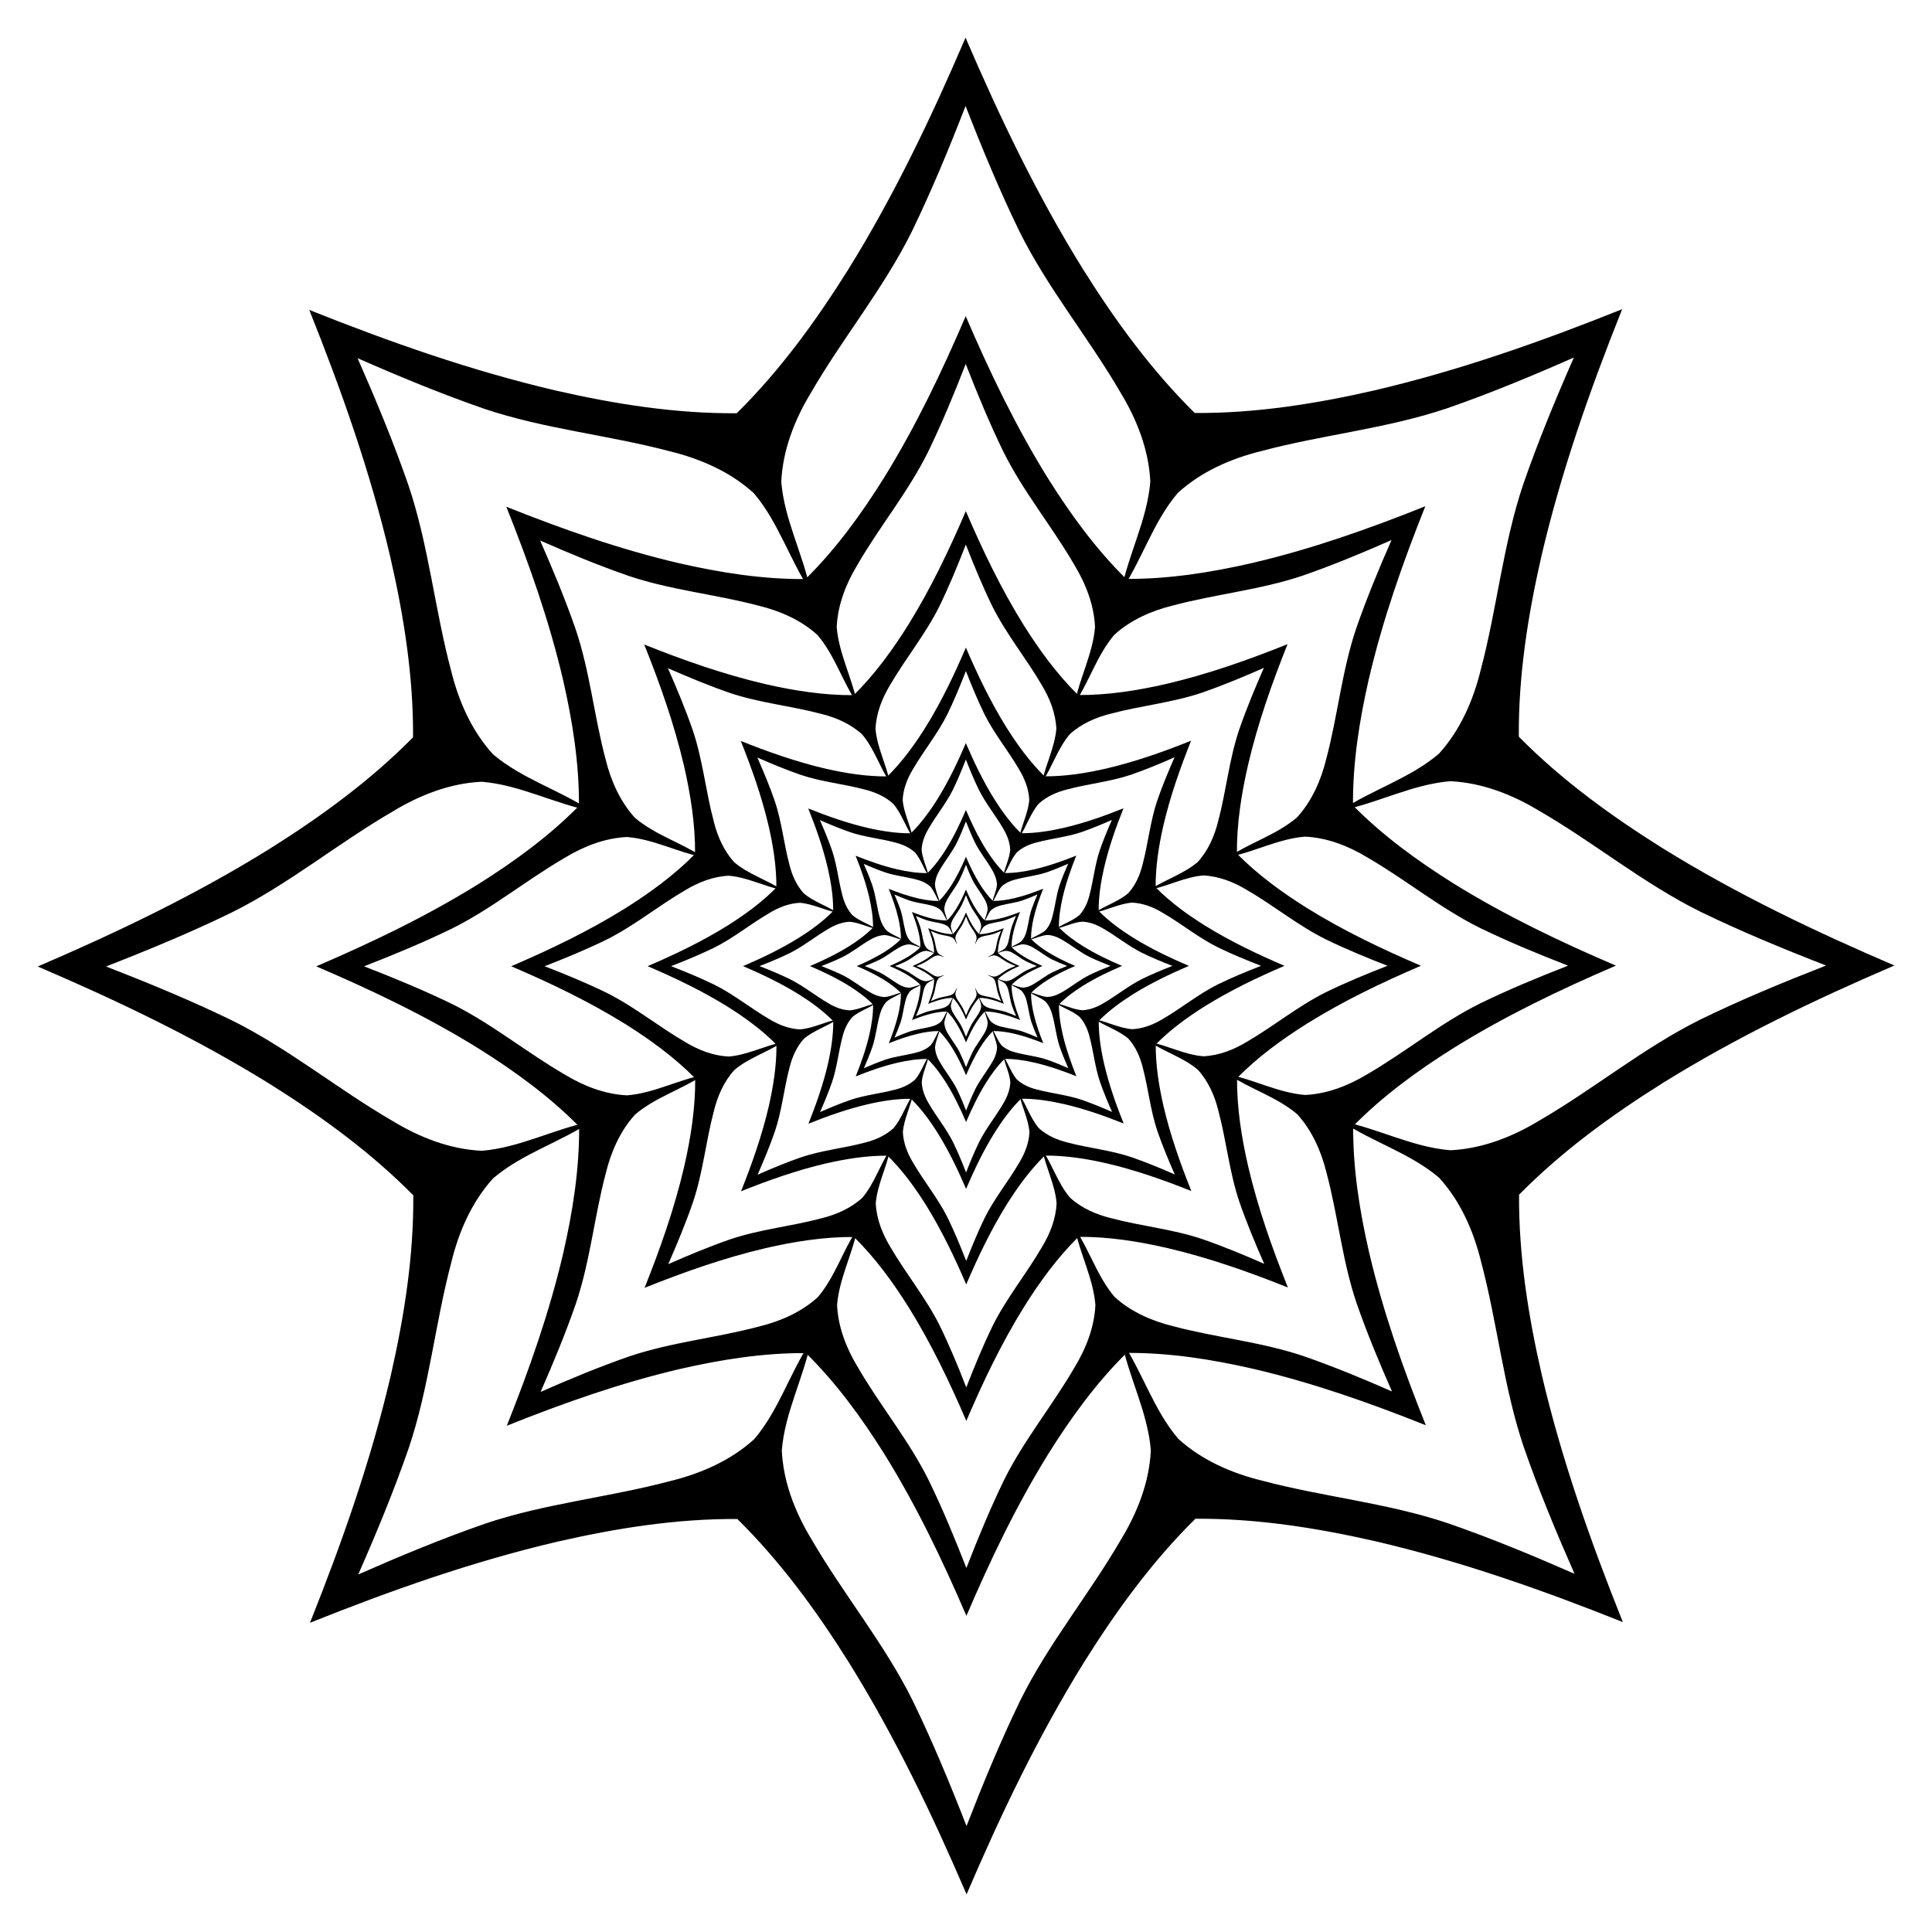
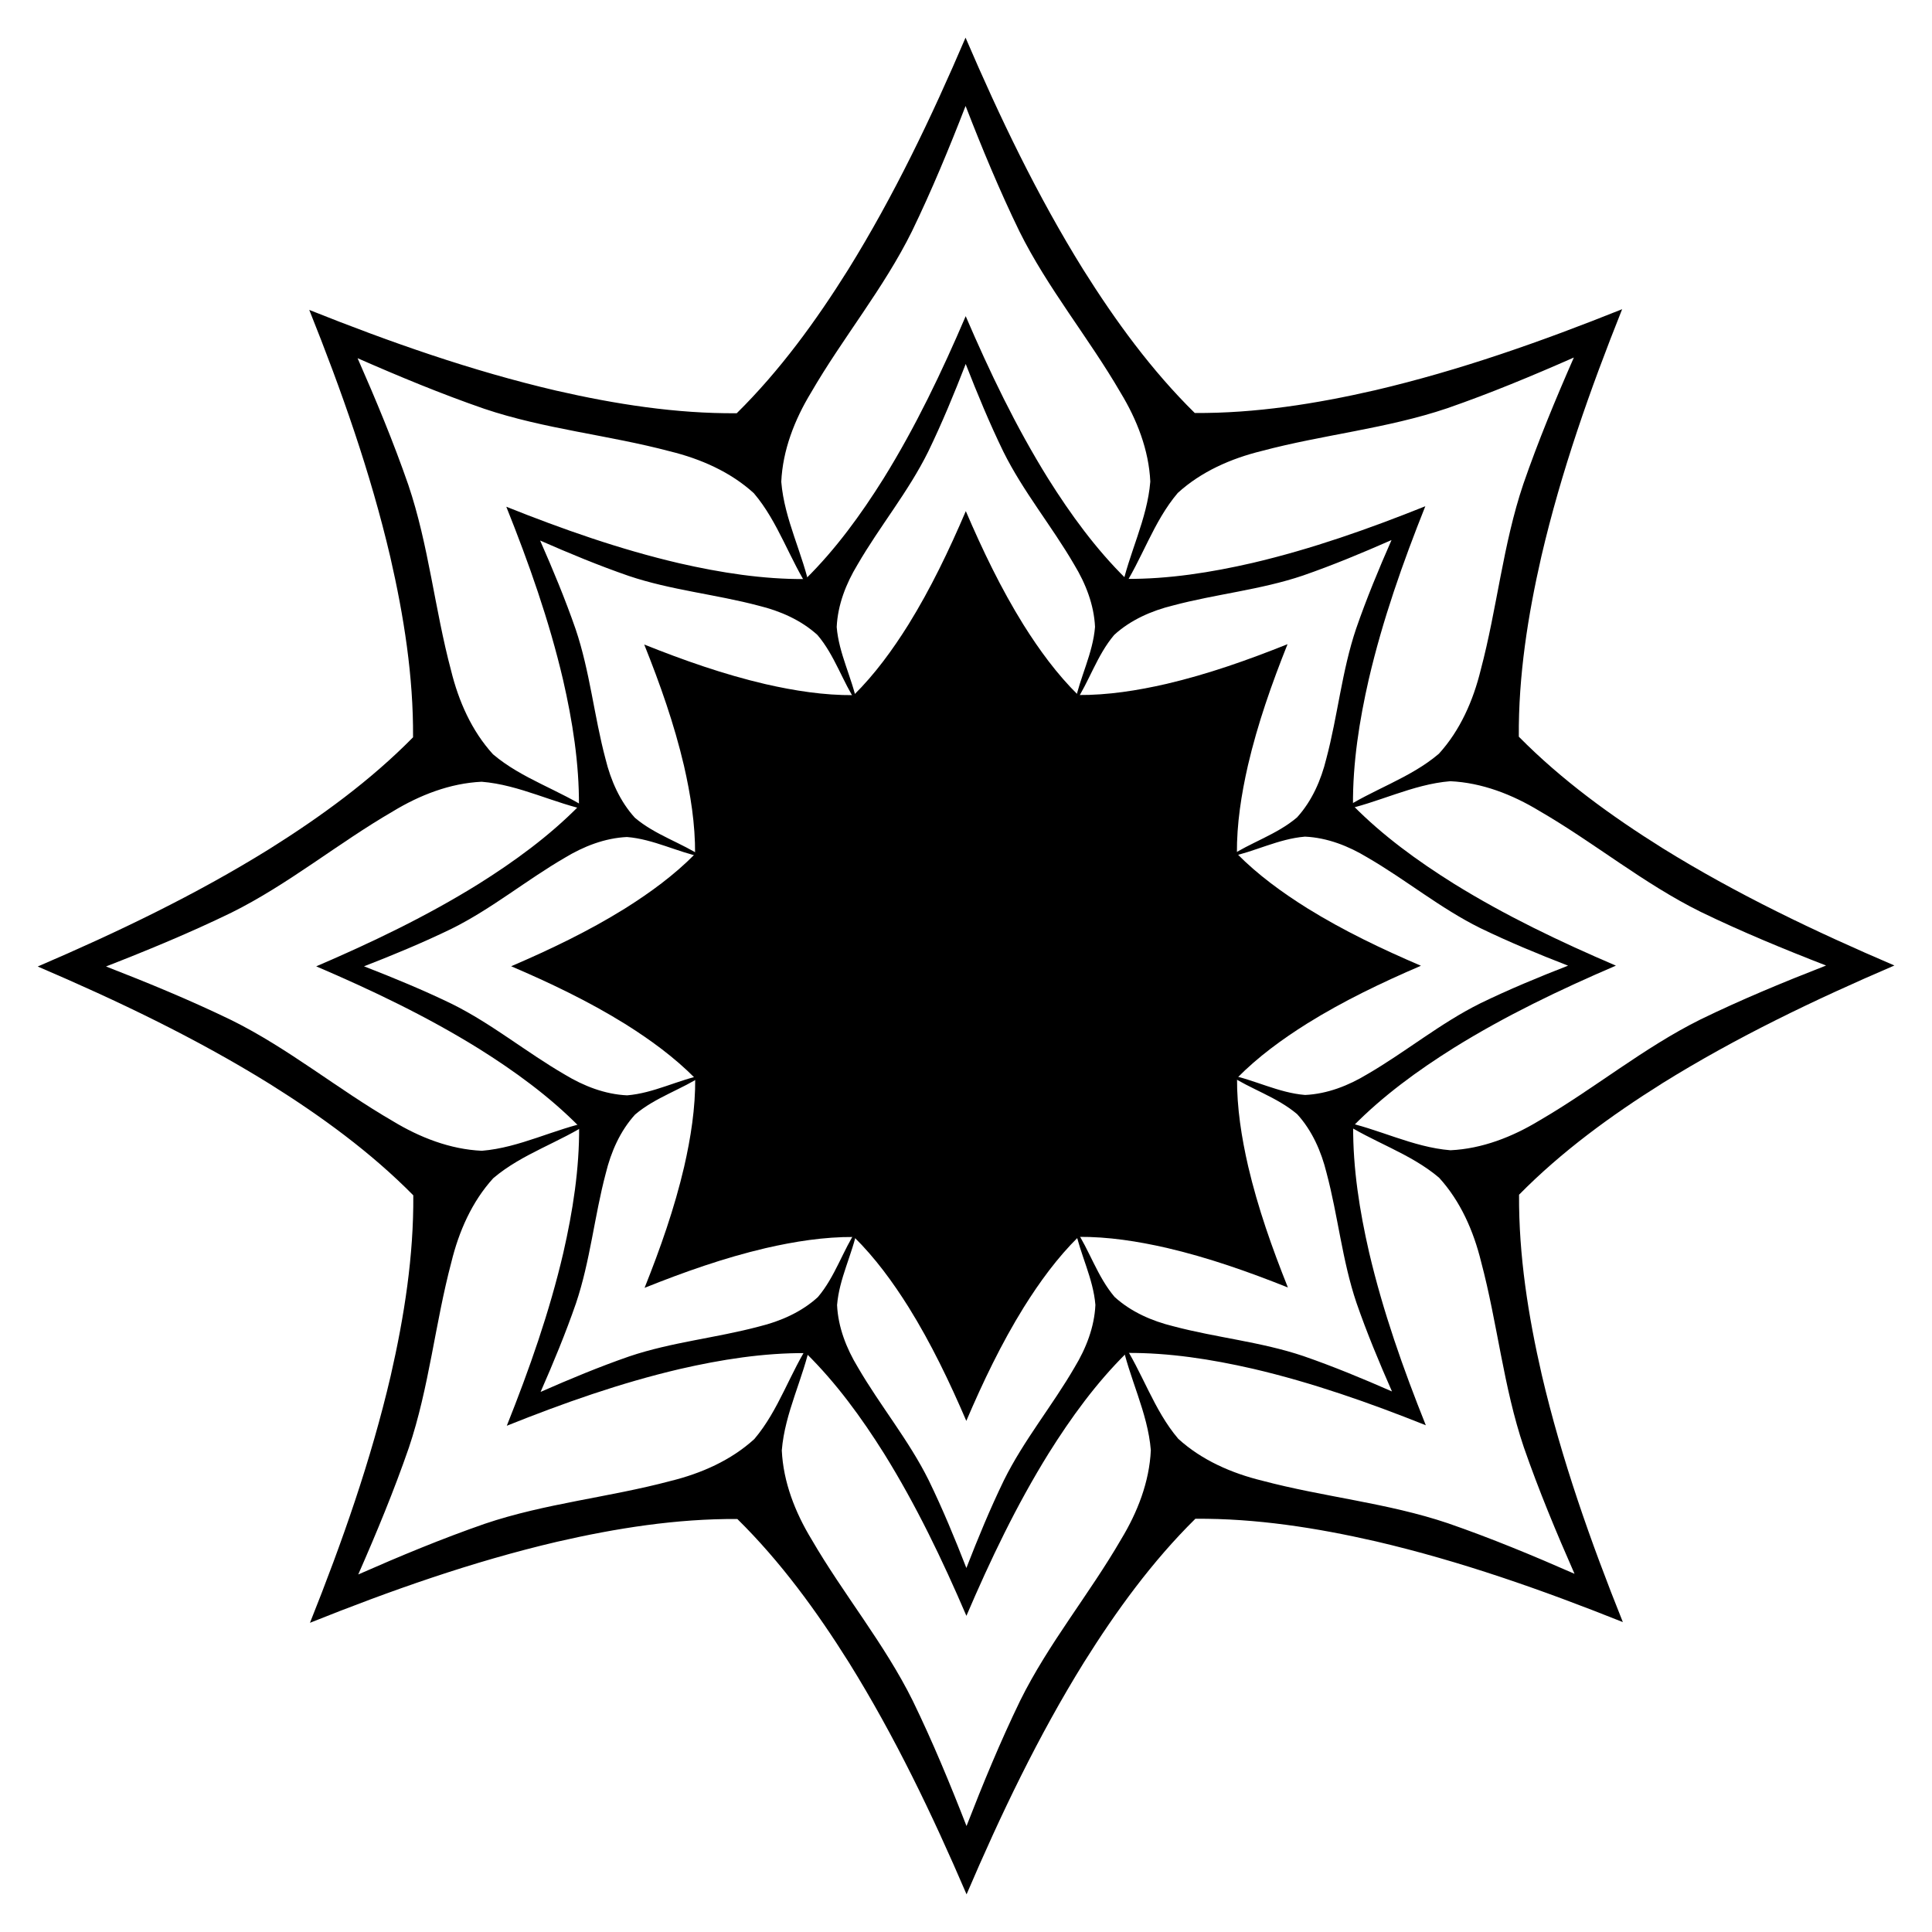
<svg xmlns="http://www.w3.org/2000/svg" enable-background="new 0 0 1664.902 1664.902" version="1.1" viewBox="0 0 1664.9 1664.9" xml:space="preserve">
  <path d="m1632.5 832.01c-68.745-29.435-136.19-61.637-199.89-101.15-44.253-27.716-87.017-58.781-123.77-96.024-0.401-52.326 7.814-104.54 19.452-155.44 17.023-72.999 41.867-143.49 69.587-212.94-69.424 27.796-139.89 52.718-212.87 69.821-50.89 11.694-103.09 19.966-155.42 19.623-37.283-36.717-68.395-79.446-96.16-123.67-39.581-63.656-71.857-131.07-101.37-199.78-29.435 68.745-61.637 136.19-101.15 199.89-27.716 44.253-58.781 87.017-96.023 123.77-52.326 0.401-104.54-7.814-155.44-19.452-72.999-17.023-143.49-41.867-212.94-69.587 27.796 69.424 52.718 139.89 69.821 212.87 11.694 50.89 19.966 103.09 19.623 155.42-36.716 37.283-79.446 68.395-123.67 96.16-63.656 39.581-131.07 71.857-199.78 101.37 68.745 29.435 136.19 61.637 199.89 101.15 44.253 27.716 87.017 58.781 123.77 96.024 0.401 52.326-7.814 104.54-19.452 155.44-17.023 72.999-41.867 143.49-69.587 212.94 69.424-27.796 139.89-52.718 212.87-69.821 50.89-11.694 103.09-19.966 155.42-19.623 37.283 36.717 68.395 79.446 96.159 123.67 39.581 63.656 71.857 131.07 101.37 199.78 29.435-68.745 61.637-136.19 101.15-199.89 27.716-44.253 58.781-87.017 96.024-123.77 52.326-0.401 104.54 7.814 155.44 19.452 72.999 17.023 143.49 41.867 212.94 69.587-27.796-69.424-52.718-139.89-69.821-212.87-11.694-50.89-19.966-103.09-19.623-155.42 36.717-37.283 79.446-68.395 123.67-96.159 63.656-39.581 131.07-71.857 199.78-101.37zm-382.57 159.22c-32.749-2.623-62.362-18.782-94.306-25.142 27.105 18.062 59.482 27.539 84.516 48.814 18.415 20.166 29.688 45.913 36.151 72.245 14.119 52.916 19.254 107.96 36.848 159.99 12.855 37.037 27.908 73.221 43.702 109.09-35.884-15.755-72.085-30.769-109.14-43.582-52.044-17.537-107.1-22.612-160.03-36.673-26.339-6.434-52.099-17.678-72.285-36.071-21.302-25.012-30.815-57.378-48.907-84.463 6.395 31.938 22.587 61.533 25.246 94.279-1.238 27.281-11.473 53.458-25.522 76.648-27.434 47.401-62.726 89.955-87.072 139.18-17.1 35.279-32.041 71.509-46.234 108.04-14.234-36.514-29.215-72.728-46.353-107.99-24.4-49.201-59.739-91.717-87.225-139.09-14.075-23.174-24.339-49.34-25.607-76.619 2.623-32.749 18.783-62.362 25.142-94.306-18.062 27.105-27.539 59.482-48.814 84.516-20.166 18.415-45.913 29.688-72.245 36.151-52.916 14.119-107.96 19.254-159.99 36.848-37.037 12.855-73.221 27.908-109.09 43.702 15.755-35.884 30.769-72.085 43.583-109.14 17.537-52.044 22.612-107.1 36.672-160.03 6.434-26.339 17.678-52.098 36.072-72.285 25.011-21.302 57.378-30.815 84.463-48.907-31.938 6.395-61.533 22.587-94.279 25.246-27.281-1.238-53.458-11.473-76.648-25.523-47.401-27.434-89.955-62.726-139.18-87.072-35.279-17.099-71.509-32.041-108.04-46.234 36.514-14.234 72.728-29.215 107.99-46.353 49.201-24.4 91.717-59.739 139.09-87.225 23.174-14.075 49.34-24.339 76.62-25.607 32.749 2.623 62.362 18.782 94.306 25.142-27.105-18.062-59.482-27.539-84.516-48.814-18.415-20.166-29.688-45.913-36.151-72.245-14.119-52.917-19.254-107.96-36.848-159.99-12.855-37.037-27.908-73.221-43.702-109.09 35.884 15.755 72.085 30.769 109.14 43.582 52.044 17.537 107.1 22.612 160.03 36.672 26.339 6.434 52.099 17.678 72.285 36.072 21.302 25.011 30.815 57.378 48.907 84.463-6.395-31.938-22.587-61.533-25.246-94.279 1.238-27.281 11.473-53.458 25.522-76.648 27.434-47.401 62.726-89.955 87.072-139.18 17.1-35.279 32.041-71.509 46.234-108.04 14.234 36.514 29.215 72.728 46.353 107.99 24.4 49.201 59.739 91.717 87.225 139.09 14.075 23.174 24.339 49.34 25.607 76.62-2.623 32.749-18.783 62.362-25.142 94.306 18.062-27.105 27.539-59.482 48.814-84.516 20.166-18.415 45.913-29.688 72.245-36.151 52.916-14.119 107.96-19.254 159.99-36.848 37.037-12.855 73.221-27.908 109.09-43.702-15.755 35.884-30.769 72.085-43.582 109.14-17.537 52.044-22.612 107.1-36.673 160.03-6.434 26.339-17.678 52.098-36.071 72.285-25.011 21.302-57.378 30.815-84.463 48.907 31.938-6.395 61.533-22.587 94.279-25.246 27.281 1.238 53.458 11.473 76.648 25.522 47.401 27.434 89.955 62.726 139.18 87.072 35.279 17.099 71.509 32.041 108.04 46.234-36.514 14.234-72.728 29.215-107.99 46.353-49.201 24.4-91.717 59.739-139.09 87.225-23.174 14.075-49.34 24.339-76.62 25.607z" />
  <path d="m1392.5 832.14c-48.122-20.605-95.334-43.146-139.92-70.804-30.977-19.401-60.912-41.146-86.642-67.216-0.281-36.628 5.47-73.178 13.616-108.81 11.916-51.1 29.307-100.44 48.711-149.06-48.597 19.458-97.92 36.902-149.01 48.875-35.623 8.186-72.166 13.976-108.79 13.736-26.098-25.702-47.876-55.612-67.312-86.568-27.707-44.559-50.3-91.746-70.958-139.85-20.605 48.122-43.146 95.334-70.804 139.92-19.401 30.977-41.146 60.912-67.216 86.642-36.628 0.281-73.178-5.47-108.81-13.616-51.1-11.916-100.44-29.307-149.06-48.711 19.458 48.597 36.902 97.92 48.875 149.01 8.186 35.623 13.976 72.166 13.736 108.79-25.702 26.098-55.612 47.876-86.568 67.312-44.559 27.707-91.746 50.3-139.85 70.958 48.122 20.605 95.334 43.146 139.92 70.804 30.977 19.401 60.912 41.147 86.642 67.217 0.281 36.628-5.47 73.178-13.616 108.81-11.916 51.1-29.307 100.44-48.711 149.06 48.597-19.458 97.92-36.902 149.01-48.875 35.623-8.185 72.166-13.976 108.79-13.736 26.098 25.702 47.876 55.612 67.312 86.568 27.707 44.559 50.3 91.746 70.958 139.85 20.605-48.122 43.146-95.334 70.804-139.92 19.401-30.977 41.146-60.912 67.216-86.642 36.628-0.281 73.178 5.47 108.81 13.616 51.1 11.916 100.44 29.307 149.06 48.711-19.458-48.597-36.902-97.92-48.875-149.01-8.185-35.623-13.976-72.166-13.736-108.79 25.702-26.098 55.612-47.876 86.568-67.312 44.559-27.707 91.746-50.3 139.85-70.958zm-267.8 111.45c-22.924-1.836-43.653-13.148-66.015-17.6 18.974 12.643 41.637 19.278 59.162 34.17 12.891 14.116 20.782 32.139 25.306 50.572 9.883 37.042 13.478 75.573 25.794 111.99 8.998 25.926 19.536 51.255 30.592 76.361-25.119-11.028-50.459-21.538-76.395-30.508-36.431-12.276-74.967-15.828-112.02-25.671-18.438-4.504-36.469-12.375-50.599-25.25-14.912-17.508-21.571-40.164-34.235-59.124 4.476 22.356 15.811 43.073 17.672 65.995-0.867 19.097-8.031 37.42-17.866 53.653-19.204 33.181-43.908 62.969-60.95 97.428-11.97 24.695-22.429 50.056-32.364 75.627-9.964-25.56-20.45-50.91-32.447-75.592-17.08-34.441-41.817-64.202-61.057-97.361-9.853-16.222-17.037-34.538-17.925-53.634 1.836-22.924 13.148-43.653 17.599-66.015-12.643 18.974-19.277 41.637-34.17 59.162-14.116 12.891-32.139 20.782-50.572 25.306-37.042 9.883-75.573 13.478-111.99 25.794-25.926 8.998-51.254 19.536-76.361 30.592 11.028-25.119 21.538-50.459 30.508-76.395 12.276-36.431 15.828-74.967 25.671-112.02 4.504-18.438 12.375-36.469 25.25-50.599 17.508-14.912 40.164-21.571 59.124-34.235-22.356 4.476-43.073 15.811-65.995 17.672-19.097-0.867-37.421-8.031-53.653-17.866-33.181-19.204-62.969-43.908-97.428-60.95-24.695-11.97-50.056-22.428-75.627-32.364 25.56-9.963 50.91-20.45 75.592-32.447 34.441-17.08 64.202-41.817 97.361-61.057 16.222-9.853 34.538-17.037 53.634-17.925 22.924 1.836 43.653 13.148 66.015 17.599-18.974-12.643-41.637-19.277-59.162-34.17-12.891-14.116-20.782-32.139-25.306-50.572-9.883-37.042-13.478-75.573-25.794-111.99-8.998-25.926-19.536-51.254-30.592-76.361 25.119 11.028 50.459 21.538 76.395 30.508 36.431 12.276 74.967 15.828 112.02 25.671 18.438 4.504 36.469 12.375 50.599 25.25 14.912 17.508 21.571 40.164 34.235 59.124-4.476-22.356-15.811-43.073-17.672-65.995 0.867-19.097 8.031-37.421 17.866-53.653 19.204-33.181 43.908-62.969 60.95-97.428 11.97-24.695 22.429-50.056 32.364-75.627 9.963 25.56 20.45 50.91 32.447 75.592 17.08 34.441 41.817 64.202 61.057 97.361 9.853 16.222 17.037 34.538 17.925 53.634-1.836 22.924-13.148 43.653-17.6 66.015 12.643-18.974 19.277-41.637 34.17-59.162 14.116-12.891 32.139-20.782 50.572-25.306 37.042-9.883 75.573-13.478 111.99-25.794 25.926-8.998 51.254-19.536 76.361-30.592-11.028 25.119-21.538 50.459-30.508 76.395-12.276 36.431-15.828 74.967-25.671 112.02-4.504 18.438-12.375 36.469-25.25 50.599-17.508 14.911-40.164 21.571-59.124 34.235 22.356-4.476 43.073-15.811 65.995-17.672 19.097 0.867 37.42 8.031 53.653 17.866 33.181 19.204 62.969 43.908 97.428 60.95 24.695 11.97 50.056 22.429 75.627 32.364-25.56 9.963-50.91 20.45-75.592 32.447-34.441 17.08-64.202 41.817-97.361 61.057-16.222 9.852-34.537 17.037-53.633 17.925z" />
-   <path d="m1224.5 832.24c-33.685-14.423-66.734-30.202-97.946-49.563-21.684-13.581-42.638-28.803-60.65-47.052-0.196-25.64 3.829-51.224 9.531-76.167 8.341-35.77 20.515-70.309 34.098-104.34-34.018 13.62-68.544 25.832-104.3 34.212-24.936 5.73-50.516 9.783-76.156 9.615-18.269-17.991-33.514-38.928-47.118-60.598-19.395-31.191-35.21-64.222-49.67-97.892-14.423 33.685-30.202 66.734-49.563 97.946-13.581 21.684-28.803 42.638-47.052 60.649-25.64 0.196-51.224-3.829-76.167-9.531-35.77-8.341-70.309-20.515-104.34-34.098 13.62 34.018 25.832 68.544 34.212 104.3 5.73 24.936 9.783 50.516 9.615 76.156-17.991 18.269-38.928 33.514-60.598 47.118-31.191 19.395-64.222 35.21-97.892 49.67 33.685 14.423 66.734 30.202 97.946 49.563 21.684 13.581 42.638 28.803 60.649 47.052 0.196 25.64-3.829 51.224-9.531 76.167-8.341 35.77-20.515 70.309-34.098 104.34 34.018-13.62 68.544-25.832 104.3-34.212 24.936-5.73 50.516-9.783 76.156-9.615 18.269 17.991 33.514 38.928 47.118 60.598 19.395 31.191 35.21 64.222 49.67 97.892 14.423-33.685 30.202-66.734 49.563-97.946 13.581-21.684 28.803-42.638 47.052-60.649 25.64-0.196 51.224 3.829 76.167 9.531 35.77 8.341 70.309 20.515 104.34 34.098-13.62-34.018-25.832-68.544-34.212-104.3-5.73-24.936-9.783-50.516-9.615-76.156 17.991-18.269 38.928-33.514 60.598-47.118 31.191-19.395 64.222-35.21 97.892-49.67zm-187.46 78.016c-16.047-1.285-30.557-9.204-46.21-12.32 13.281 8.85 29.146 13.494 41.413 23.919 9.024 9.882 14.547 22.497 17.714 35.4 6.918 25.929 9.435 52.901 18.056 78.393 6.299 18.148 13.675 35.878 21.414 53.453-17.583-7.72-35.322-15.076-53.476-21.355-25.502-8.593-52.477-11.08-78.413-17.97-12.906-3.153-25.528-8.662-35.42-17.675-10.438-12.256-15.1-28.115-23.964-41.387 3.133 15.65 11.068 30.151 12.37 46.197-0.607 13.368-5.622 26.194-12.506 37.557-13.443 23.227-30.736 44.078-42.665 68.2-8.379 17.286-15.7 35.039-22.655 52.939-6.974-17.892-14.315-35.637-22.713-52.914-11.956-24.109-29.272-44.941-42.74-68.153-6.897-11.355-11.926-24.176-12.547-37.544 1.285-16.047 9.204-30.557 12.32-46.21-8.85 13.281-13.494 29.146-23.919 41.413-9.881 9.024-22.497 14.547-35.4 17.714-25.929 6.918-52.901 9.435-78.393 18.056-18.148 6.299-35.878 13.675-53.453 21.414 7.72-17.583 15.077-35.322 21.356-53.476 8.593-25.502 11.08-52.477 17.97-78.413 3.153-12.906 8.662-25.528 17.675-35.42 12.256-10.438 28.115-15.1 41.387-23.964-15.649 3.133-30.151 11.068-46.197 12.37-13.368-0.607-26.194-5.622-37.557-12.506-23.227-13.443-44.078-30.736-68.2-42.665-17.286-8.379-35.039-15.7-52.939-22.655 17.892-6.974 35.637-14.315 52.914-22.713 24.109-11.956 44.941-29.272 68.153-42.74 11.355-6.897 24.176-11.926 37.544-12.547 16.047 1.285 30.557 9.203 46.21 12.32-13.281-8.85-29.146-13.494-41.413-23.919-9.024-9.881-14.547-22.497-17.714-35.4-6.918-25.929-9.434-52.901-18.056-78.394-6.299-18.148-13.675-35.878-21.414-53.453 17.583 7.72 35.322 15.077 53.476 21.356 25.502 8.593 52.477 11.08 78.413 17.97 12.906 3.153 25.528 8.662 35.42 17.675 10.438 12.256 15.1 28.115 23.964 41.387-3.133-15.649-11.068-30.151-12.37-46.197 0.607-13.368 5.622-26.194 12.506-37.557 13.443-23.227 30.736-44.078 42.665-68.2 8.379-17.286 15.7-35.039 22.655-52.939 6.974 17.892 14.315 35.637 22.713 52.914 11.956 24.109 29.272 44.941 42.74 68.153 6.897 11.355 11.926 24.176 12.547 37.544-1.285 16.047-9.204 30.557-12.32 46.21 8.85-13.281 13.494-29.146 23.919-41.413 9.881-9.024 22.497-14.547 35.4-17.714 25.929-6.918 52.901-9.434 78.393-18.056 18.148-6.299 35.878-13.675 53.453-21.414-7.72 17.583-15.076 35.322-21.355 53.476-8.593 25.502-11.08 52.477-17.97 78.413-3.153 12.906-8.662 25.528-17.675 35.42-12.256 10.438-28.115 15.099-41.387 23.964 15.65-3.133 30.151-11.068 46.197-12.37 13.368 0.607 26.194 5.622 37.557 12.506 23.227 13.443 44.078 30.736 68.2 42.665 17.286 8.379 35.039 15.7 52.939 22.655-17.892 6.974-35.637 14.315-52.914 22.713-24.109 11.956-44.941 29.272-68.153 42.74-11.355 6.897-24.176 11.926-37.544 12.547z" />
-   <path d="m1106.9 832.3c-23.58-10.096-46.714-21.142-68.562-34.694-15.179-9.507-29.847-20.162-42.455-32.936-0.137-17.948 2.68-35.857 6.672-53.317 5.839-25.039 14.36-49.216 23.868-73.039-23.812 9.534-47.981 18.082-73.013 23.949-17.455 4.011-35.362 6.848-53.309 6.731-12.788-12.594-23.46-27.25-32.983-42.418-13.576-21.834-24.647-44.956-34.769-68.524-10.096 23.58-21.142 46.714-34.694 68.562-9.507 15.179-20.162 29.847-32.936 42.455-17.948 0.137-35.857-2.68-53.317-6.672-25.039-5.839-49.216-14.36-73.039-23.868 9.534 23.812 18.082 47.981 23.949 73.013 4.011 17.455 6.848 35.362 6.731 53.309-12.594 12.788-27.25 23.46-42.418 32.983-21.834 13.576-44.956 24.647-68.524 34.769 23.58 10.096 46.714 21.142 68.562 34.694 15.179 9.507 29.847 20.162 42.455 32.936 0.137 17.948-2.68 35.857-6.672 53.317-5.839 25.039-14.36 49.216-23.868 73.039 23.812-9.534 47.981-18.082 73.013-23.949 17.455-4.011 35.362-6.848 53.309-6.731 12.788 12.594 23.46 27.25 32.983 42.418 13.576 21.834 24.647 44.956 34.769 68.524 10.096-23.58 21.142-46.714 34.694-68.562 9.507-15.179 20.162-29.847 32.936-42.455 17.948-0.137 35.857 2.68 53.317 6.672 25.039 5.839 49.216 14.36 73.039 23.868-9.534-23.812-18.082-47.981-23.949-73.013-4.011-17.455-6.848-35.362-6.731-53.309 12.594-12.788 27.25-23.46 42.418-32.983 21.834-13.576 44.956-24.647 68.524-34.769zm-131.22 54.611c-11.233-0.9-21.39-6.442-32.347-8.624 9.297 6.195 20.402 9.446 28.989 16.743 6.316 6.917 10.183 15.748 12.4 24.78 4.843 18.15 6.604 37.031 12.639 54.875 4.409 12.704 9.572 25.115 14.99 37.417-12.308-5.404-24.725-10.554-37.434-14.949-17.851-6.015-36.734-7.756-54.889-12.579-9.034-2.207-17.87-6.064-24.794-12.372-7.307-8.579-10.57-19.68-16.775-28.971 2.193 10.955 7.747 21.106 8.659 32.338-0.425 9.357-3.935 18.336-8.754 26.29-9.41 16.259-21.515 30.855-29.866 47.74-5.865 12.101-10.99 24.528-15.858 37.057-4.882-12.524-10.021-24.946-15.899-37.04-8.369-16.876-20.49-31.459-29.918-47.707-4.828-7.949-8.348-16.924-8.783-26.28 0.9-11.233 6.442-21.39 8.624-32.347-6.195 9.297-9.446 20.402-16.743 28.989-6.917 6.316-15.748 10.183-24.78 12.4-18.15 4.843-37.031 6.604-54.875 12.639-12.704 4.409-25.115 9.572-37.417 14.99 5.404-12.308 10.554-24.725 14.949-37.434 6.015-17.851 7.756-36.734 12.579-54.889 2.207-9.034 6.064-17.87 12.372-24.794 8.579-7.307 19.68-10.57 28.971-16.775-10.955 2.193-21.106 7.747-32.338 8.659-9.357-0.425-18.336-3.935-26.29-8.754-16.259-9.41-30.855-21.515-47.74-29.866-12.101-5.865-24.528-10.99-37.057-15.858 12.524-4.882 24.946-10.021 37.04-15.899 16.876-8.369 31.459-20.49 47.707-29.918 7.949-4.828 16.924-8.348 26.28-8.783 11.233 0.9 21.39 6.442 32.347 8.624-9.297-6.195-20.402-9.446-28.989-16.743-6.316-6.917-10.183-15.748-12.4-24.78-4.843-18.15-6.604-37.031-12.639-54.875-4.409-12.704-9.572-25.115-14.99-37.417 12.308 5.404 24.725 10.554 37.434 14.949 17.851 6.015 36.734 7.756 54.889 12.579 9.034 2.207 17.87 6.064 24.794 12.372 7.307 8.579 10.57 19.68 16.775 28.971-2.193-10.955-7.747-21.106-8.659-32.338 0.425-9.357 3.935-18.336 8.754-26.29 9.41-16.259 21.515-30.855 29.866-47.74 5.865-12.101 10.99-24.528 15.858-37.057 4.882 12.524 10.021 24.946 15.899 37.04 8.369 16.876 20.49 31.459 29.918 47.707 4.828 7.949 8.348 16.924 8.783 26.28-0.9 11.233-6.442 21.39-8.624 32.347 6.195-9.297 9.446-20.402 16.743-28.989 6.917-6.316 15.748-10.183 24.78-12.4 18.15-4.843 37.031-6.604 54.876-12.639 12.704-4.409 25.115-9.572 37.417-14.99-5.404 12.308-10.554 24.725-14.949 37.434-6.015 17.851-7.756 36.734-12.579 54.889-2.207 9.034-6.064 17.87-12.372 24.794-8.579 7.307-19.68 10.57-28.971 16.775 10.955-2.193 21.106-7.747 32.338-8.659 9.357 0.425 18.336 3.935 26.29 8.754 16.259 9.41 30.855 21.515 47.74 29.866 12.101 5.865 24.528 10.99 37.057 15.858-12.524 4.882-24.946 10.021-37.04 15.899-16.876 8.369-31.459 20.49-47.707 29.918-7.949 4.828-16.924 8.348-26.281 8.783z" />
-   <path d="m1024.5 832.35c-16.506-7.067-32.7-14.799-47.994-24.286-10.625-6.654-20.893-14.113-29.718-23.055-0.096-12.563 1.876-25.1 4.67-37.322 4.087-17.527 10.052-34.452 16.708-51.128-16.669 6.674-33.586 12.658-51.109 16.764-12.219 2.808-24.753 4.794-37.316 4.711-8.952-8.816-16.422-19.075-23.088-29.693-9.503-15.284-17.253-31.469-24.338-47.967-7.067 16.506-14.799 32.7-24.286 47.994-6.655 10.625-14.113 20.893-23.055 29.718-12.563 0.096-25.1-1.876-37.322-4.67-17.527-4.087-34.452-10.052-51.128-16.708 6.674 16.669 12.658 33.586 16.764 51.109 2.808 12.219 4.794 24.753 4.711 37.316-8.816 8.952-19.075 16.422-29.693 23.088-15.284 9.504-31.469 17.253-47.967 24.338 16.506 7.067 32.7 14.799 47.994 24.286 10.625 6.655 20.893 14.113 29.718 23.055 0.096 12.563-1.876 25.1-4.67 37.322-4.087 17.527-10.052 34.452-16.708 51.128 16.669-6.674 33.586-12.658 51.109-16.764 12.219-2.808 24.753-4.794 37.316-4.711 8.952 8.816 16.422 19.075 23.088 29.693 9.504 15.284 17.253 31.469 24.338 47.967 7.067-16.506 14.799-32.7 24.286-47.994 6.655-10.625 14.113-20.893 23.055-29.718 12.563-0.096 25.1 1.876 37.322 4.67 17.527 4.087 34.452 10.052 51.128 16.708-6.674-16.669-12.658-33.586-16.764-51.109-2.808-12.219-4.794-24.753-4.711-37.316 8.816-8.952 19.075-16.422 29.693-23.088 15.284-9.503 31.469-17.253 47.967-24.338zm-91.854 38.228c-7.863-0.63-14.973-4.51-22.643-6.037 6.508 4.337 14.282 6.612 20.292 11.72 4.421 4.842 7.128 11.024 8.68 17.346 3.39 12.705 4.623 25.922 8.847 38.413 3.086 8.893 6.701 17.58 10.493 26.192-8.616-3.783-17.308-7.388-26.203-10.464-12.496-4.211-25.714-5.429-38.422-8.805-6.324-1.545-12.509-4.245-17.356-8.661-5.115-6.005-7.399-13.776-11.742-20.28 1.535 7.668 5.423 14.774 6.061 22.636-0.297 6.55-2.755 12.835-6.128 18.403-6.587 11.381-15.06 21.598-20.906 33.418-4.106 8.47-7.693 17.169-11.101 25.94-3.417-8.767-7.014-17.462-11.129-25.928-5.859-11.813-14.343-22.021-20.943-33.395-3.38-5.564-5.844-11.846-6.148-18.396 0.63-7.863 4.51-14.973 6.037-22.643-4.337 6.508-6.612 14.282-11.72 20.292-4.842 4.421-11.024 7.128-17.346 8.68-12.705 3.39-25.922 4.623-38.413 8.847-8.893 3.086-17.58 6.701-26.192 10.493 3.783-8.616 7.388-17.308 10.464-26.203 4.211-12.496 5.429-25.714 8.805-38.422 1.545-6.324 4.245-12.509 8.661-17.356 6.005-5.115 13.776-7.399 20.28-11.742-7.668 1.535-14.774 5.423-22.636 6.061-6.55-0.297-12.835-2.755-18.403-6.128-11.381-6.587-21.598-15.06-33.418-20.906-8.47-4.106-17.169-7.693-25.94-11.101 8.767-3.417 17.462-7.014 25.928-11.129 11.813-5.859 22.021-14.343 33.395-20.943 5.564-3.38 11.846-5.844 18.396-6.148 7.863 0.63 14.973 4.51 22.643 6.037-6.508-4.337-14.282-6.612-20.292-11.72-4.421-4.842-7.128-11.024-8.68-17.346-3.39-12.705-4.623-25.922-8.847-38.413-3.086-8.893-6.701-17.58-10.493-26.192 8.616 3.783 17.308 7.388 26.203 10.464 12.496 4.211 25.714 5.429 38.422 8.805 6.324 1.545 12.509 4.245 17.356 8.661 5.115 6.005 7.399 13.776 11.743 20.28-1.535-7.668-5.423-14.774-6.061-22.636 0.297-6.55 2.755-12.835 6.128-18.403 6.587-11.381 15.06-21.598 20.906-33.418 4.106-8.47 7.693-17.169 11.101-25.94 3.417 8.767 7.014 17.462 11.129 25.928 5.859 11.813 14.343 22.021 20.943 33.395 3.38 5.564 5.844 11.846 6.148 18.396-0.63 7.863-4.51 14.973-6.037 22.643 4.337-6.508 6.612-14.282 11.72-20.292 4.842-4.421 11.024-7.128 17.346-8.68 12.705-3.39 25.922-4.623 38.413-8.847 8.893-3.086 17.58-6.701 26.192-10.493-3.783 8.616-7.388 17.308-10.464 26.203-4.211 12.496-5.429 25.714-8.805 38.422-1.545 6.324-4.245 12.509-8.661 17.356-6.005 5.115-13.776 7.399-20.28 11.742 7.668-1.535 14.774-5.423 22.636-6.061 6.55 0.297 12.835 2.755 18.403 6.128 11.381 6.587 21.598 15.06 33.418 20.906 8.47 4.106 17.169 7.693 25.94 11.101-8.767 3.417-17.462 7.014-25.928 11.129-11.813 5.859-22.021 14.343-33.395 20.943-5.564 3.38-11.847 5.844-18.396 6.148z" />
+   <path d="m1224.5 832.24c-33.685-14.423-66.734-30.202-97.946-49.563-21.684-13.581-42.638-28.803-60.65-47.052-0.196-25.64 3.829-51.224 9.531-76.167 8.341-35.77 20.515-70.309 34.098-104.34-34.018 13.62-68.544 25.832-104.3 34.212-24.936 5.73-50.516 9.783-76.156 9.615-18.269-17.991-33.514-38.928-47.118-60.598-19.395-31.191-35.21-64.222-49.67-97.892-14.423 33.685-30.202 66.734-49.563 97.946-13.581 21.684-28.803 42.638-47.052 60.649-25.64 0.196-51.224-3.829-76.167-9.531-35.77-8.341-70.309-20.515-104.34-34.098 13.62 34.018 25.832 68.544 34.212 104.3 5.73 24.936 9.783 50.516 9.615 76.156-17.991 18.269-38.928 33.514-60.598 47.118-31.191 19.395-64.222 35.21-97.892 49.67 33.685 14.423 66.734 30.202 97.946 49.563 21.684 13.581 42.638 28.803 60.649 47.052 0.196 25.64-3.829 51.224-9.531 76.167-8.341 35.77-20.515 70.309-34.098 104.34 34.018-13.62 68.544-25.832 104.3-34.212 24.936-5.73 50.516-9.783 76.156-9.615 18.269 17.991 33.514 38.928 47.118 60.598 19.395 31.191 35.21 64.222 49.67 97.892 14.423-33.685 30.202-66.734 49.563-97.946 13.581-21.684 28.803-42.638 47.052-60.649 25.64-0.196 51.224 3.829 76.167 9.531 35.77 8.341 70.309 20.515 104.34 34.098-13.62-34.018-25.832-68.544-34.212-104.3-5.73-24.936-9.783-50.516-9.615-76.156 17.991-18.269 38.928-33.514 60.598-47.118 31.191-19.395 64.222-35.21 97.892-49.67zm-187.46 78.016z" />
  <path d="m966.91 832.38c-11.554-4.947-22.89-10.359-33.596-17-7.438-4.658-14.625-9.879-20.803-16.139-0.067-8.794 1.313-17.57 3.269-26.125 2.861-12.269 7.037-24.116 11.696-35.789-11.668 4.672-23.511 8.86-35.776 11.735-8.553 1.965-17.327 3.356-26.122 3.298-6.266-6.171-11.495-13.352-16.162-20.785-6.652-10.698-12.077-22.028-17.037-33.577-4.947 11.554-10.359 22.89-17 33.596-4.658 7.438-9.879 14.625-16.139 20.803-8.794 0.067-17.57-1.313-26.125-3.269-12.269-2.861-24.116-7.037-35.789-11.696 4.672 11.668 8.86 23.511 11.735 35.776 1.965 8.553 3.356 17.327 3.298 26.122-6.171 6.266-13.352 11.495-20.785 16.162-10.698 6.652-22.028 12.077-33.577 17.037 11.554 4.947 22.89 10.359 33.596 17 7.438 4.658 14.625 9.879 20.803 16.139 0.067 8.794-1.313 17.57-3.269 26.125-2.861 12.269-7.037 24.116-11.696 35.789 11.668-4.672 23.511-8.86 35.776-11.735 8.553-1.965 17.327-3.356 26.122-3.298 6.266 6.171 11.495 13.352 16.162 20.785 6.652 10.698 12.077 22.028 17.037 33.577 4.947-11.554 10.359-22.89 17-33.596 4.658-7.438 9.879-14.625 16.139-20.803 8.794-0.067 17.57 1.313 26.125 3.269 12.269 2.861 24.116 7.037 35.789 11.696-4.672-11.668-8.86-23.511-11.735-35.776-1.965-8.553-3.356-17.327-3.298-26.122 6.171-6.266 13.352-11.495 20.785-16.162 10.698-6.653 22.028-12.077 33.577-17.037zm-64.298 26.76c-5.504-0.441-10.481-3.157-15.85-4.226 4.556 3.036 9.997 4.628 14.205 8.204 3.095 3.389 4.99 7.717 6.076 12.142 2.373 8.894 3.236 18.145 6.193 26.889 2.16 6.225 4.691 12.306 7.345 18.334-6.031-2.648-12.115-5.171-18.342-7.325-8.747-2.947-18-3.8-26.896-6.163-4.427-1.081-8.756-2.971-12.149-6.063-3.58-4.204-5.179-9.643-8.22-14.196 1.075 5.368 3.796 10.342 4.243 15.846-0.208 4.585-1.928 8.985-4.29 12.882-4.611 7.967-10.542 15.119-14.634 23.393-2.874 5.929-5.385 12.018-7.771 18.158-2.392-6.137-4.91-12.223-7.79-18.15-4.101-8.269-10.04-15.415-14.66-23.376-2.366-3.895-4.091-8.293-4.304-12.877 0.441-5.504 3.157-10.481 4.226-15.85-3.036 4.556-4.628 9.997-8.204 14.205-3.389 3.095-7.717 4.99-12.142 6.076-8.894 2.373-18.145 3.236-26.889 6.193-6.225 2.16-12.306 4.691-18.334 7.345 2.648-6.031 5.171-12.115 7.325-18.342 2.947-8.747 3.8-18 6.164-26.896 1.081-4.427 2.971-8.756 6.062-12.149 4.204-3.58 9.643-5.179 14.196-8.22-5.368 1.075-10.342 3.796-15.846 4.243-4.585-0.208-8.985-1.928-12.882-4.29-7.967-4.611-15.119-10.542-23.392-14.634-5.929-2.874-12.019-5.385-18.158-7.771 6.137-2.392 12.223-4.91 18.15-7.79 8.269-4.101 15.415-10.04 23.376-14.66 3.895-2.366 8.293-4.091 12.877-4.304 5.504 0.441 10.481 3.157 15.85 4.226-4.556-3.036-9.997-4.628-14.205-8.204-3.095-3.389-4.99-7.717-6.076-12.142-2.373-8.894-3.236-18.145-6.193-26.889-2.16-6.225-4.691-12.306-7.345-18.334 6.031 2.648 12.115 5.171 18.342 7.325 8.747 2.947 18 3.8 26.896 6.164 4.427 1.081 8.756 2.971 12.149 6.062 3.58 4.204 5.179 9.643 8.22 14.196-1.075-5.368-3.796-10.342-4.243-15.846 0.208-4.585 1.928-8.985 4.29-12.882 4.611-7.967 10.542-15.119 14.634-23.392 2.874-5.929 5.385-12.019 7.771-18.158 2.392 6.137 4.91 12.223 7.791 18.15 4.101 8.269 10.04 15.415 14.66 23.376 2.366 3.895 4.091 8.293 4.304 12.877-0.441 5.504-3.157 10.481-4.226 15.85 3.036-4.556 4.628-9.997 8.204-14.205 3.389-3.095 7.717-4.99 12.142-6.076 8.894-2.373 18.145-3.236 26.889-6.193 6.225-2.16 12.306-4.691 18.334-7.345-2.648 6.031-5.171 12.115-7.325 18.342-2.947 8.747-3.8 18-6.163 26.896-1.081 4.427-2.971 8.756-6.063 12.149-4.204 3.58-9.643 5.179-14.196 8.22 5.368-1.075 10.342-3.796 15.846-4.243 4.585 0.208 8.985 1.928 12.882 4.29 7.967 4.611 15.119 10.542 23.393 14.634 5.929 2.874 12.018 5.385 18.158 7.771-6.137 2.392-12.223 4.91-18.15 7.791-8.269 4.101-15.415 10.04-23.376 14.66-3.895 2.365-8.293 4.09-12.878 4.304z" />
-   <path d="m926.57 832.4c-8.088-3.463-16.023-7.252-23.517-11.9-5.206-3.261-10.238-6.915-14.562-11.297-0.047-6.156 0.919-12.299 2.288-18.288 2.003-8.588 4.926-16.881 8.187-25.052-8.168 3.27-16.458 6.202-25.044 8.214-5.987 1.376-12.129 2.349-18.285 2.309-4.386-4.32-8.047-9.347-11.313-14.55-4.657-7.489-8.454-15.42-11.926-23.504-3.463 8.088-7.252 16.023-11.9 23.517-3.261 5.206-6.915 10.237-11.297 14.562-6.156 0.047-12.299-0.919-18.288-2.288-8.588-2.003-16.881-4.926-25.053-8.187 3.27 8.168 6.202 16.457 8.214 25.044 1.376 5.987 2.349 12.129 2.309 18.285-4.32 4.386-9.347 8.047-14.55 11.313-7.489 4.657-15.42 8.454-23.504 11.926 8.088 3.463 16.023 7.252 23.517 11.9 5.206 3.261 10.237 6.915 14.562 11.297 0.047 6.156-0.919 12.299-2.288 18.288-2.003 8.588-4.926 16.881-8.187 25.052 8.168-3.27 16.457-6.202 25.044-8.214 5.987-1.376 12.129-2.349 18.285-2.309 4.386 4.32 8.047 9.347 11.313 14.55 4.657 7.489 8.454 15.42 11.926 23.504 3.463-8.088 7.252-16.023 11.9-23.517 3.261-5.206 6.915-10.237 11.297-14.562 6.156-0.047 12.299 0.919 18.288 2.288 8.588 2.003 16.881 4.926 25.052 8.187-3.27-8.168-6.202-16.458-8.214-25.044-1.376-5.987-2.349-12.129-2.309-18.285 4.32-4.386 9.347-8.047 14.55-11.313 7.489-4.657 15.42-8.454 23.504-11.926zm-45.009 18.732c-3.853-0.309-7.337-2.21-11.095-2.958 3.189 2.125 6.998 3.24 9.943 5.743 2.167 2.373 3.493 5.402 4.253 8.5 1.661 6.226 2.265 12.702 4.335 18.822 1.512 4.357 3.283 8.614 5.141 12.834-4.222-1.854-8.481-3.62-12.84-5.127-6.123-2.063-12.6-2.66-18.827-4.314-3.099-0.757-6.129-2.08-8.504-4.244-2.506-2.943-3.625-6.75-5.754-9.937 0.752 3.757 2.657 7.239 2.97 11.092-0.146 3.21-1.35 6.289-3.003 9.018-3.228 5.577-7.38 10.583-10.244 16.375-2.012 4.151-3.77 8.413-5.439 12.711-1.675-4.296-3.437-8.556-5.453-12.705-2.871-5.788-7.028-10.79-10.262-16.364-1.656-2.726-2.863-5.805-3.013-9.014 0.309-3.853 2.21-7.337 2.958-11.095-2.125 3.189-3.24 6.998-5.743 9.943-2.373 2.167-5.402 3.493-8.5 4.253-6.226 1.661-12.702 2.265-18.822 4.335-4.357 1.512-8.614 3.283-12.834 5.141 1.853-4.222 3.62-8.481 5.127-12.84 2.063-6.123 2.66-12.6 4.314-18.827 0.757-3.099 2.08-6.129 4.244-8.504 2.943-2.506 6.75-3.625 9.937-5.754-3.757 0.752-7.239 2.657-11.092 2.97-3.21-0.146-6.289-1.35-9.018-3.003-5.577-3.228-10.583-7.38-16.375-10.244-4.151-2.012-8.413-3.77-12.711-5.439 4.296-1.675 8.556-3.437 12.705-5.453 5.788-2.871 10.79-7.028 16.364-10.262 2.726-1.656 5.805-2.863 9.014-3.013 3.853 0.309 7.337 2.21 11.095 2.958-3.189-2.125-6.998-3.24-9.943-5.743-2.167-2.373-3.493-5.402-4.253-8.5-1.661-6.226-2.265-12.702-4.335-18.822-1.512-4.357-3.283-8.614-5.141-12.834 4.222 1.853 8.481 3.62 12.84 5.127 6.123 2.063 12.6 2.66 18.827 4.314 3.099 0.757 6.129 2.08 8.504 4.244 2.506 2.943 3.625 6.75 5.754 9.937-0.752-3.757-2.657-7.239-2.97-11.092 0.146-3.21 1.35-6.289 3.003-9.018 3.228-5.577 7.38-10.583 10.244-16.375 2.012-4.151 3.77-8.413 5.439-12.711 1.675 4.296 3.437 8.556 5.453 12.705 2.871 5.788 7.028 10.79 10.262 16.364 1.656 2.726 2.863 5.805 3.013 9.014-0.309 3.853-2.21 7.337-2.958 11.095 2.125-3.189 3.24-6.998 5.743-9.943 2.373-2.167 5.402-3.493 8.5-4.253 6.226-1.661 12.702-2.265 18.822-4.335 4.357-1.512 8.614-3.283 12.834-5.141-1.854 4.222-3.62 8.481-5.127 12.84-2.063 6.123-2.66 12.6-4.314 18.827-0.757 3.099-2.08 6.129-4.244 8.504-2.943 2.506-6.75 3.625-9.937 5.754 3.757-0.752 7.239-2.657 11.092-2.97 3.21 0.146 6.289 1.35 9.018 3.003 5.577 3.228 10.583 7.38 16.375 10.244 4.151 2.012 8.413 3.77 12.711 5.439-4.296 1.675-8.556 3.437-12.705 5.453-5.788 2.871-10.79 7.028-16.364 10.262-2.726 1.656-5.805 2.864-9.014 3.013z" />
-   <path d="m898.33 832.41c-5.661-2.424-11.216-5.076-16.462-8.33-3.644-2.283-7.166-4.841-10.193-7.908-0.033-4.309 0.644-8.609 1.602-12.801 1.402-6.012 3.448-11.817 5.731-17.537-5.717 2.289-11.52 4.341-17.53 5.75-4.191 0.963-8.49 1.644-12.8 1.616-3.07-3.024-5.633-6.543-7.919-10.185-3.26-5.242-5.918-10.794-8.348-16.453-2.424 5.661-5.076 11.216-8.33 16.462-2.283 3.644-4.841 7.166-7.908 10.193-4.309 0.033-8.609-0.643-12.801-1.602-6.012-1.402-11.817-3.448-17.537-5.731 2.289 5.717 4.341 11.52 5.75 17.53 0.963 4.191 1.644 8.49 1.616 12.8-3.024 3.07-6.543 5.633-10.185 7.919-5.242 3.26-10.794 5.918-16.453 8.348 5.661 2.424 11.216 5.076 16.462 8.33 3.644 2.283 7.166 4.841 10.193 7.908 0.033 4.309-0.643 8.609-1.602 12.801-1.402 6.012-3.448 11.817-5.731 17.537 5.717-2.289 11.52-4.342 17.53-5.75 4.191-0.963 8.49-1.644 12.8-1.616 3.07 3.024 5.633 6.543 7.919 10.185 3.26 5.242 5.918 10.794 8.348 16.453 2.424-5.661 5.076-11.216 8.33-16.462 2.283-3.644 4.841-7.166 7.908-10.193 4.309-0.033 8.609 0.644 12.801 1.602 6.012 1.402 11.817 3.448 17.537 5.731-2.289-5.717-4.342-11.52-5.75-17.53-0.963-4.191-1.644-8.49-1.616-12.8 3.024-3.07 6.543-5.633 10.185-7.919 5.242-3.26 10.794-5.918 16.453-8.348zm-31.506 13.112c-2.697-0.216-5.136-1.547-7.766-2.071 2.232 1.487 4.899 2.268 6.96 4.02 1.516 1.661 2.445 3.781 2.977 5.95 1.163 4.358 1.586 8.891 3.035 13.176 1.059 3.05 2.298 6.03 3.599 8.984-2.955-1.298-5.936-2.534-8.988-3.589-4.286-1.444-8.82-1.862-13.179-3.02-2.169-0.53-4.29-1.456-5.953-2.971-1.754-2.06-2.538-4.725-4.028-6.956 0.527 2.63 1.86 5.067 2.079 7.764-0.102 2.247-0.945 4.402-2.102 6.312-2.259 3.904-5.166 7.408-7.171 11.462-1.408 2.905-2.639 5.889-3.808 8.898-1.172-3.007-2.406-5.989-3.817-8.893-2.01-4.052-4.92-7.553-7.183-11.454-1.159-1.908-2.004-4.063-2.109-6.31 0.216-2.697 1.547-5.136 2.071-7.766-1.488 2.232-2.268 4.899-4.02 6.96-1.661 1.516-3.781 2.445-5.95 2.977-4.358 1.163-8.891 1.586-13.176 3.035-3.05 1.059-6.03 2.298-8.984 3.599 1.298-2.955 2.534-5.936 3.589-8.988 1.444-4.286 1.862-8.82 3.02-13.179 0.53-2.169 1.456-4.29 2.971-5.953 2.06-1.754 4.725-2.538 6.956-4.028-2.63 0.527-5.067 1.86-7.764 2.079-2.247-0.102-4.402-0.945-6.312-2.102-3.904-2.259-7.408-5.166-11.462-7.171-2.905-1.408-5.889-2.639-8.898-3.808 3.007-1.172 5.989-2.406 8.893-3.817 4.052-2.01 7.553-4.92 11.454-7.183 1.909-1.159 4.063-2.004 6.31-2.109 2.697 0.216 5.136 1.547 7.766 2.071-2.232-1.488-4.899-2.268-6.96-4.02-1.517-1.661-2.445-3.781-2.977-5.95-1.163-4.358-1.586-8.891-3.035-13.176-1.059-3.05-2.298-6.03-3.599-8.984 2.955 1.298 5.936 2.534 8.988 3.589 4.286 1.444 8.82 1.862 13.179 3.02 2.169 0.53 4.29 1.456 5.953 2.971 1.754 2.06 2.538 4.725 4.028 6.956-0.527-2.63-1.86-5.067-2.079-7.764 0.102-2.247 0.945-4.402 2.102-6.312 2.259-3.904 5.166-7.408 7.171-11.462 1.408-2.905 2.639-5.889 3.808-8.898 1.172 3.007 2.406 5.989 3.817 8.893 2.01 4.052 4.92 7.553 7.183 11.454 1.159 1.909 2.004 4.063 2.109 6.31-0.216 2.697-1.547 5.136-2.071 7.766 1.487-2.232 2.268-4.899 4.02-6.96 1.661-1.517 3.781-2.445 5.95-2.977 4.358-1.163 8.891-1.586 13.176-3.035 3.05-1.059 6.03-2.298 8.984-3.599-1.298 2.955-2.534 5.936-3.589 8.988-1.444 4.286-1.862 8.82-3.02 13.179-0.53 2.169-1.456 4.29-2.971 5.953-2.06 1.754-4.725 2.538-6.956 4.028 2.63-0.527 5.067-1.86 7.764-2.079 2.247 0.102 4.402 0.945 6.312 2.102 3.904 2.259 7.408 5.166 11.462 7.171 2.905 1.408 5.889 2.639 8.898 3.808-3.007 1.172-5.989 2.406-8.893 3.817-4.052 2.01-7.553 4.92-11.454 7.183-1.909 1.159-4.063 2.004-6.31 2.109z" />
  <path d="m878.57 832.43c-3.963-1.697-7.851-3.553-11.523-5.831-2.551-1.598-5.016-3.389-7.135-5.536-0.023-3.016 0.451-6.026 1.121-8.961 0.981-4.208 2.414-8.272 4.011-12.276-4.002 1.602-8.064 3.039-12.271 4.025-2.934 0.674-5.943 1.151-8.96 1.131-2.149-2.117-3.943-4.58-5.543-7.129-2.282-3.67-4.143-7.556-5.844-11.517-1.697 3.963-3.553 7.851-5.831 11.523-1.598 2.551-3.389 5.016-5.535 7.135-3.017 0.023-6.027-0.451-8.961-1.121-4.208-0.981-8.272-2.413-12.276-4.011 1.602 4.002 3.039 8.064 4.025 12.271 0.674 2.934 1.151 5.943 1.131 8.96-2.117 2.149-4.58 3.943-7.129 5.543-3.67 2.282-7.556 4.142-11.517 5.844 3.963 1.697 7.851 3.553 11.523 5.831 2.551 1.598 5.016 3.389 7.135 5.536 0.023 3.017-0.45 6.027-1.121 8.961-0.981 4.208-2.413 8.272-4.011 12.276 4.002-1.602 8.064-3.039 12.271-4.025 2.934-0.674 5.943-1.151 8.96-1.131 2.149 2.117 3.943 4.58 5.543 7.129 2.282 3.67 4.142 7.556 5.844 11.517 1.697-3.963 3.553-7.851 5.831-11.523 1.598-2.551 3.389-5.016 5.536-7.135 3.017-0.023 6.027 0.451 8.961 1.121 4.208 0.981 8.272 2.414 12.276 4.011-1.602-4.002-3.039-8.064-4.025-12.271-0.674-2.934-1.151-5.943-1.131-8.96 2.117-2.149 4.58-3.943 7.129-5.543 3.67-2.282 7.556-4.142 11.517-5.843zm-22.054 9.179c-1.888-0.151-3.595-1.083-5.437-1.449 1.562 1.041 3.429 1.587 4.872 2.814 1.062 1.163 1.711 2.647 2.084 4.165 0.814 3.05 1.11 6.224 2.124 9.223 0.741 2.135 1.609 4.221 2.519 6.289-2.069-0.908-4.155-1.774-6.291-2.512-3-1.011-6.174-1.304-9.225-2.114-1.518-0.371-3.003-1.019-4.167-2.079-1.228-1.442-1.776-3.308-2.819-4.869 0.369 1.841 1.302 3.547 1.455 5.435-0.071 1.573-0.661 3.082-1.471 4.419-1.581 2.732-3.616 5.186-5.019 8.024-0.986 2.034-1.847 4.122-2.665 6.228-0.821-2.105-1.684-4.193-2.672-6.225-1.407-2.836-3.444-5.287-5.028-8.018-0.811-1.336-1.403-2.844-1.476-4.417 0.151-1.888 1.083-3.595 1.449-5.437-1.041 1.562-1.588 3.429-2.814 4.872-1.163 1.062-2.647 1.711-4.165 2.084-3.05 0.814-6.224 1.11-9.223 2.124-2.135 0.741-4.221 1.609-6.289 2.519 0.908-2.069 1.774-4.155 2.513-6.291 1.011-3 1.304-6.174 2.114-9.225 0.371-1.518 1.019-3.003 2.079-4.167 1.442-1.228 3.308-1.776 4.869-2.819-1.841 0.369-3.547 1.302-5.435 1.455-1.573-0.071-3.082-0.661-4.419-1.471-2.733-1.581-5.186-3.616-8.024-5.019-2.034-0.986-4.122-1.847-6.228-2.665 2.105-0.821 4.193-1.684 6.225-2.672 2.836-1.407 5.287-3.444 8.018-5.028 1.336-0.811 2.844-1.403 4.417-1.476 1.888 0.151 3.595 1.083 5.437 1.449-1.563-1.041-3.429-1.588-4.872-2.814-1.062-1.163-1.711-2.647-2.084-4.165-0.814-3.05-1.11-6.224-2.124-9.223-0.741-2.135-1.609-4.221-2.519-6.289 2.069 0.908 4.156 1.774 6.291 2.513 3 1.011 6.174 1.304 9.225 2.114 1.518 0.371 3.003 1.019 4.167 2.079 1.228 1.442 1.776 3.308 2.819 4.869-0.369-1.841-1.302-3.547-1.455-5.435 0.071-1.573 0.661-3.082 1.471-4.419 1.581-2.733 3.616-5.186 5.019-8.024 0.986-2.034 1.847-4.122 2.665-6.228 0.821 2.105 1.684 4.193 2.672 6.225 1.407 2.836 3.444 5.287 5.028 8.018 0.811 1.336 1.403 2.844 1.476 4.417-0.151 1.888-1.083 3.595-1.449 5.437 1.041-1.563 1.587-3.429 2.814-4.872 1.163-1.062 2.647-1.711 4.165-2.084 3.05-0.814 6.224-1.11 9.223-2.124 2.135-0.741 4.221-1.609 6.289-2.519-0.908 2.069-1.774 4.156-2.512 6.291-1.011 3-1.304 6.174-2.114 9.225-0.371 1.518-1.019 3.003-2.079 4.167-1.442 1.228-3.308 1.776-4.869 2.819 1.841-0.369 3.547-1.302 5.435-1.455 1.573 0.071 3.082 0.661 4.419 1.471 2.732 1.581 5.186 3.616 8.024 5.019 2.034 0.986 4.122 1.847 6.228 2.665-2.105 0.821-4.193 1.684-6.225 2.672-2.836 1.407-5.287 3.444-8.018 5.028-1.336 0.811-2.844 1.403-4.417 1.476z" />
</svg>